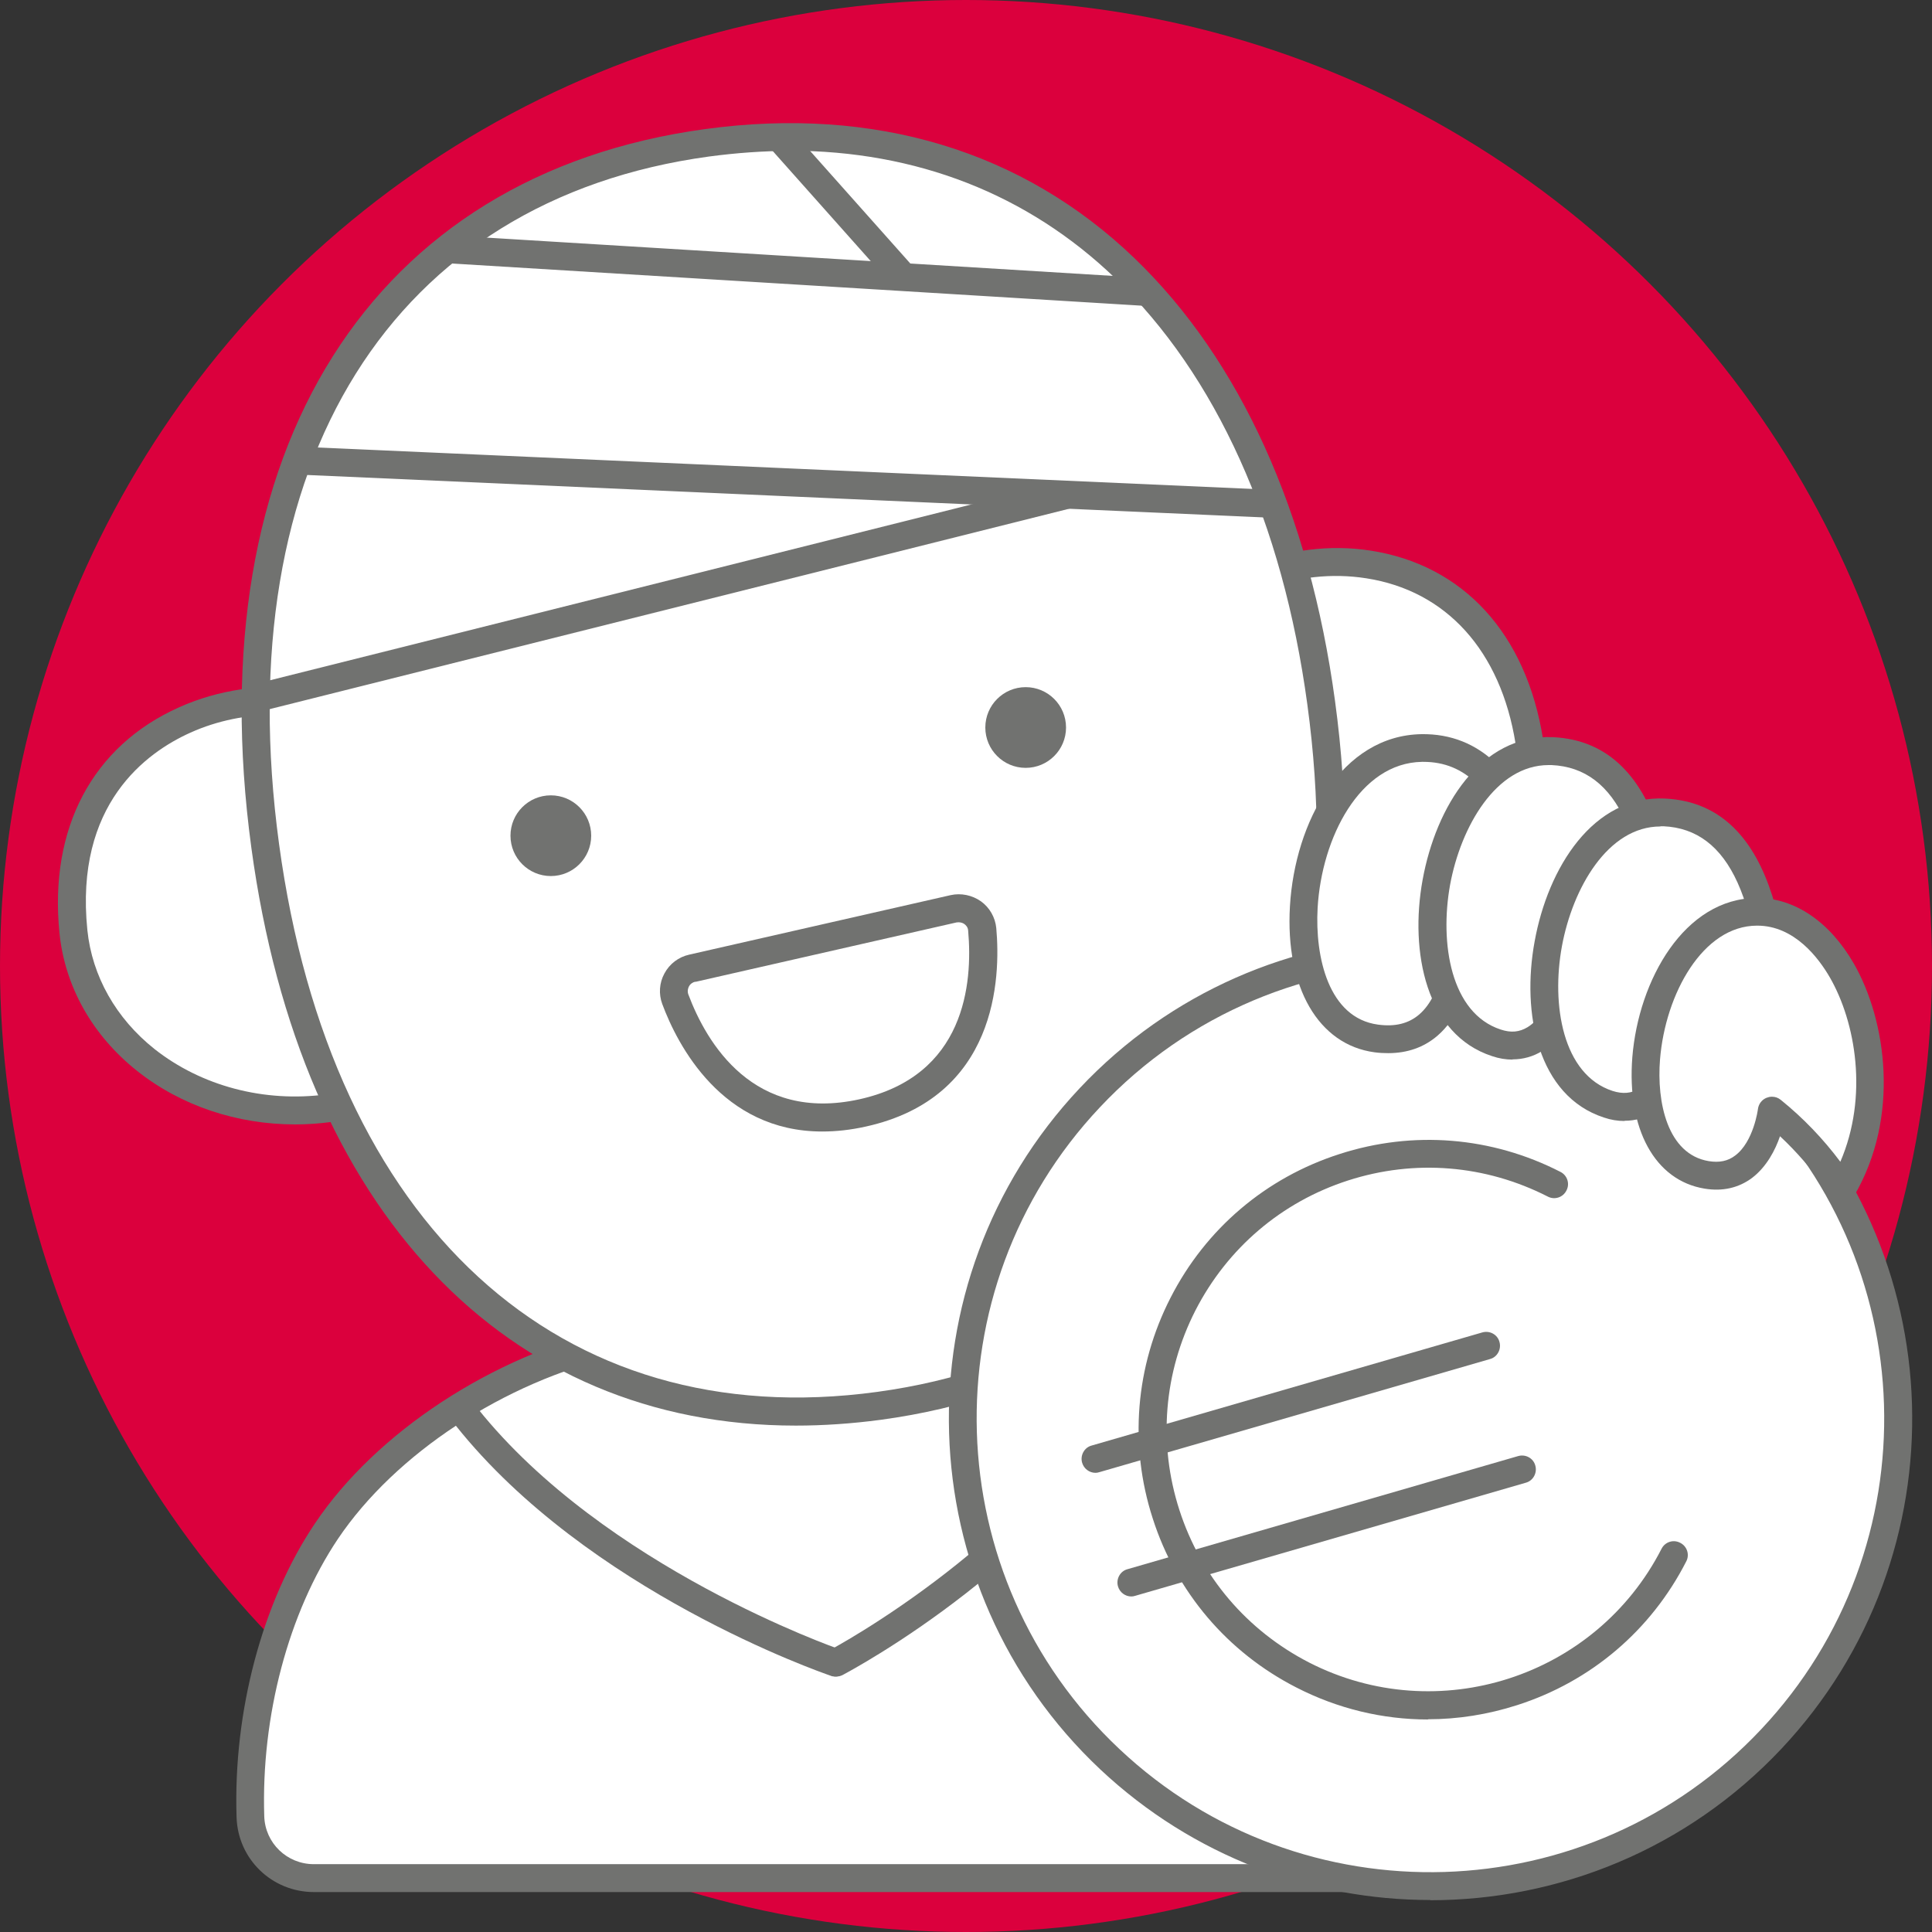
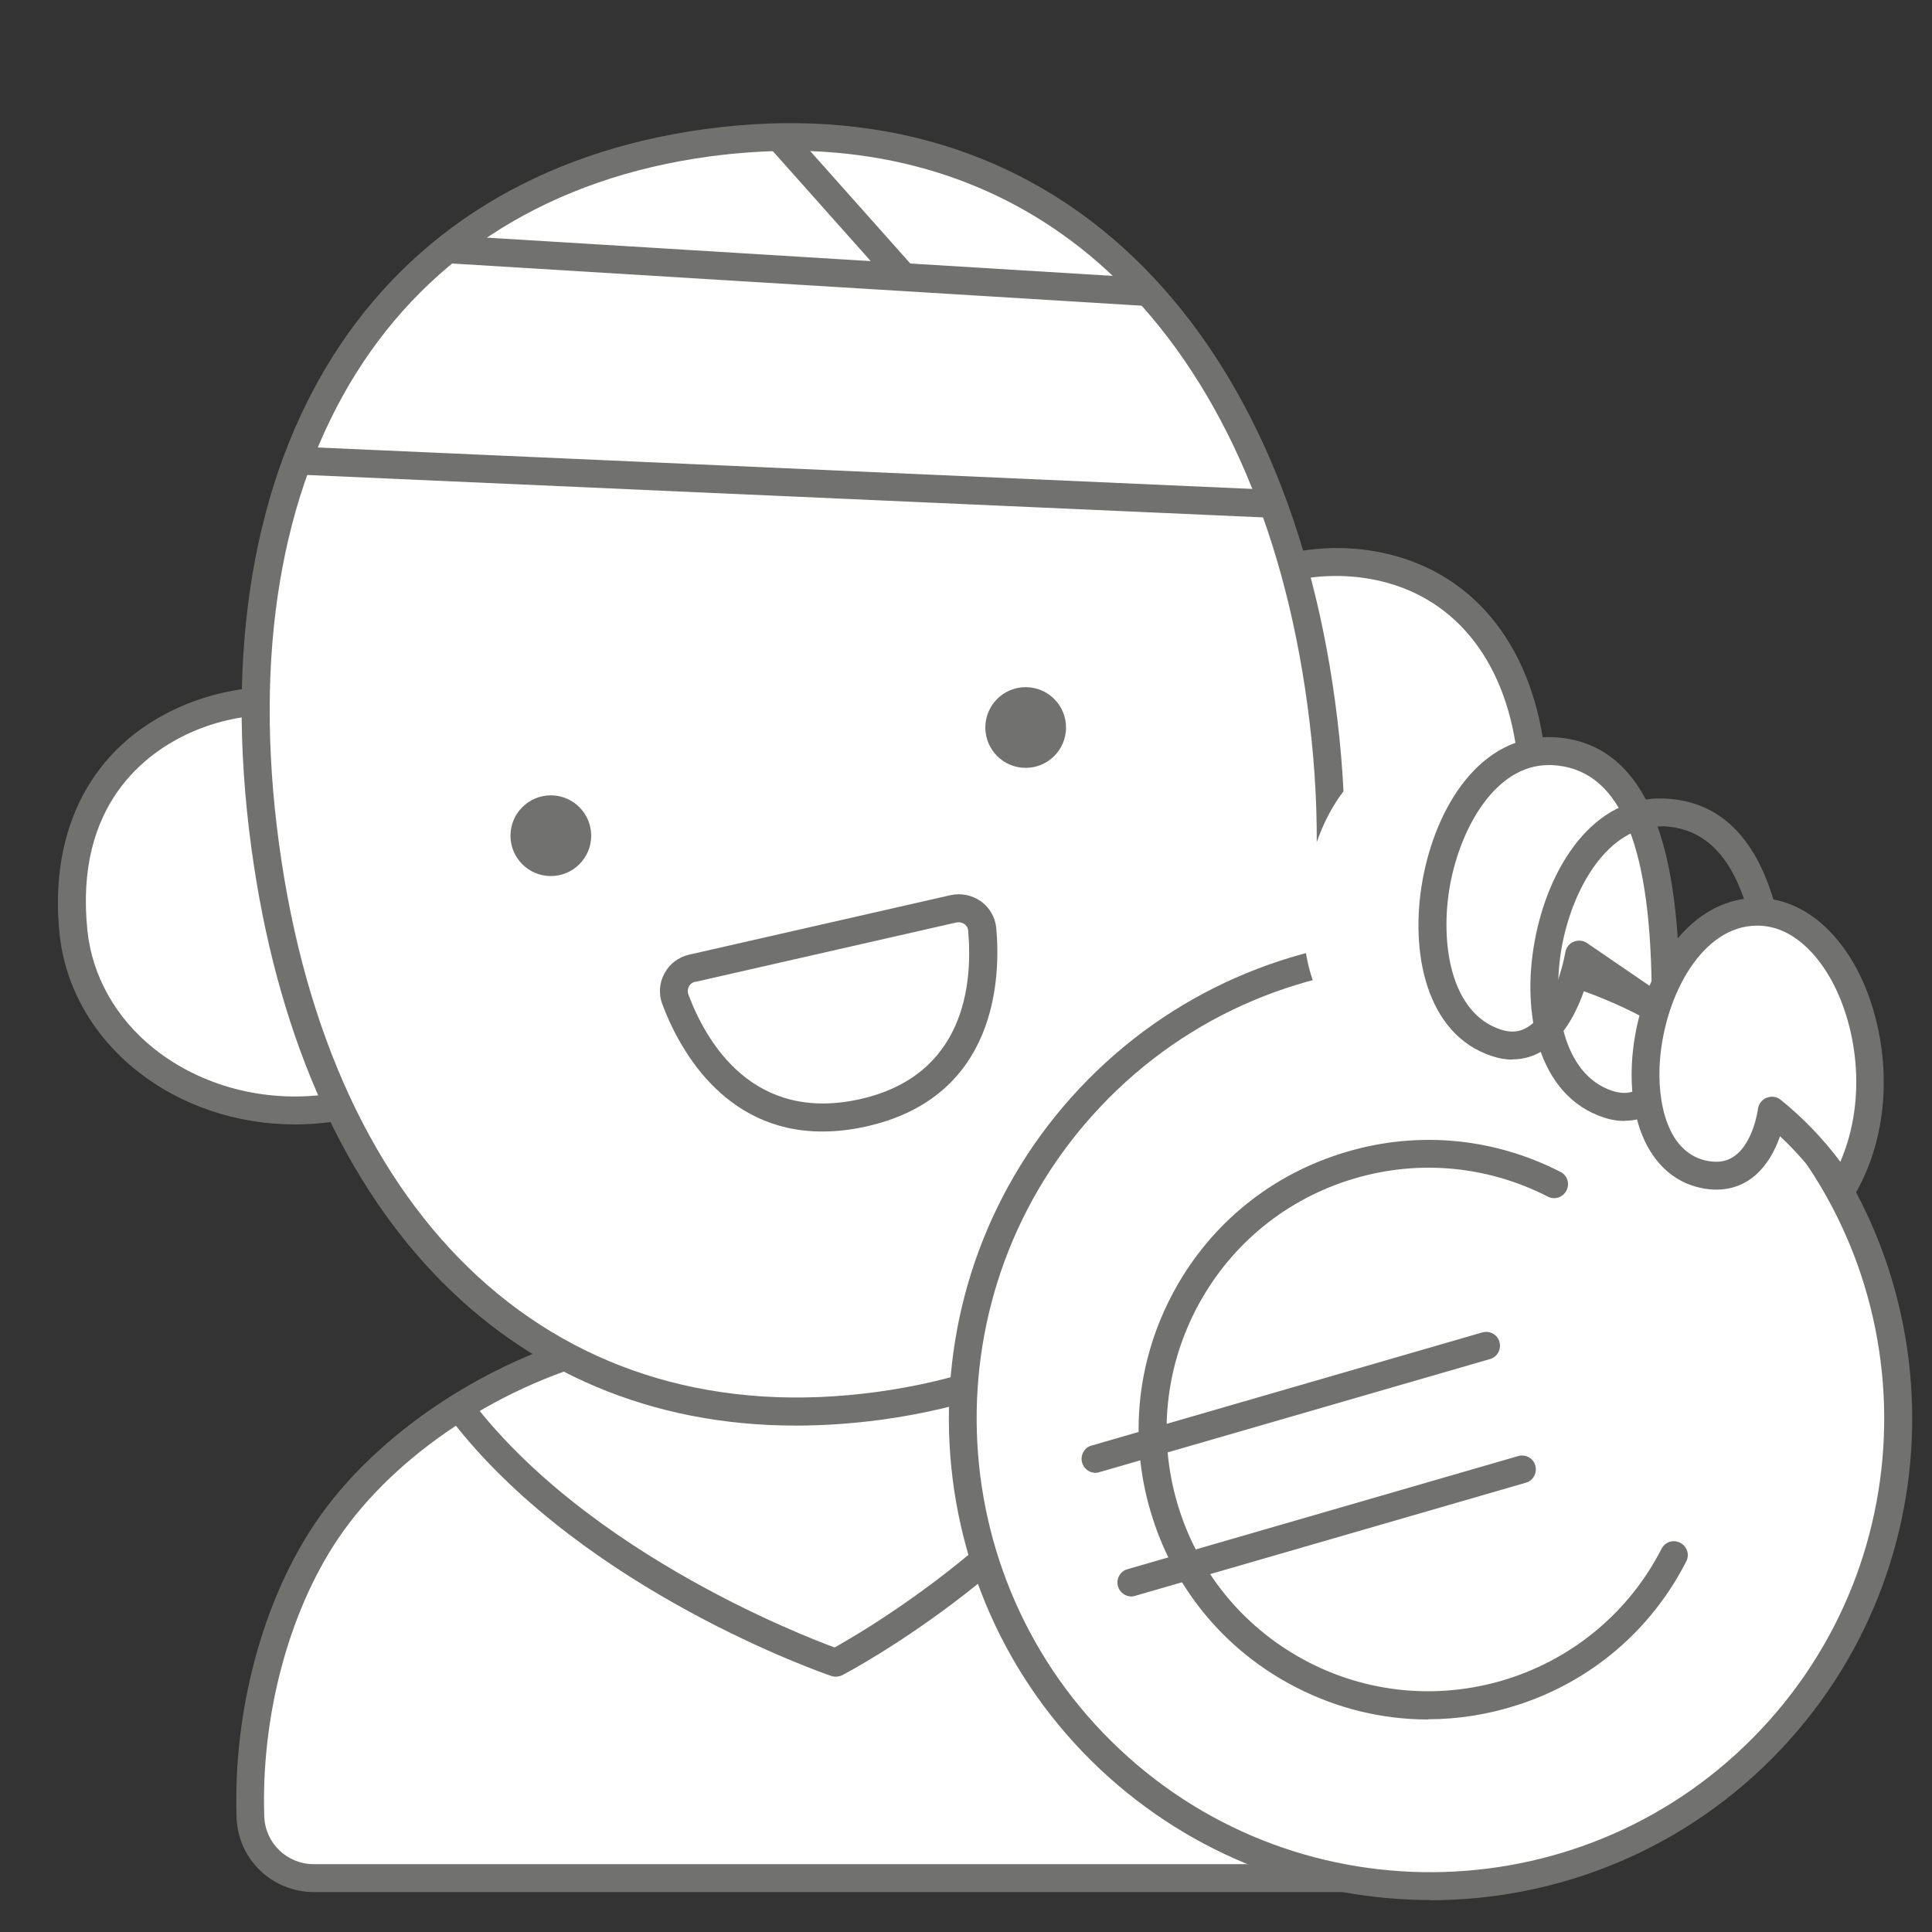
<svg xmlns="http://www.w3.org/2000/svg" id="Livello_2" viewBox="0 0 90 90">
  <rect x="0" y="0" width="90" height="90" fill="#333333" stroke="none" />
  <defs>
    <style>.cls-1{fill:none;}.cls-1,.cls-2,.cls-3,.cls-4{stroke-width:0px;}.cls-2{fill:#717270;}.cls-3{fill:#db003d;}.cls-4{fill:#fff;}</style>
  </defs>
-   <circle class="cls-3" cx="45" cy="45" r="45" />
  <path class="cls-4" d="m49.48,62.52c4.95,1.13,10.47,4.38,13.44,8.81,2.45,3.65,3.69,8.7,3.54,13.3-.05,1.6-1.36,2.86-2.96,2.86H14.63c-1.6,0-2.91-1.27-2.96-2.86-.15-4.6,1.09-9.65,3.54-13.3,2.97-4.43,8.5-7.68,13.44-8.81h20.82Z" />
  <path class="cls-2" d="m63.5,88.14H14.63c-1.96,0-3.55-1.53-3.61-3.49-.16-4.92,1.2-10.04,3.65-13.68,2.85-4.25,8.28-7.81,13.84-9.08.05-.01.1-.02.14-.02h20.83s.1,0,.14.02c5.56,1.26,10.99,4.83,13.84,9.08,2.44,3.65,3.81,8.76,3.65,13.68-.06,1.96-1.65,3.49-3.61,3.49Zm-34.78-24.97c-5.23,1.21-10.31,4.55-12.98,8.52-2.3,3.43-3.58,8.26-3.43,12.92.04,1.25,1.06,2.23,2.31,2.23h48.87c1.25,0,2.27-.98,2.31-2.23.15-4.66-1.13-9.49-3.43-12.92-2.66-3.97-7.75-7.31-12.98-8.52h-20.68Z" />
  <path class="cls-2" d="m38.9,78.1c-.07,0-.14-.01-.21-.04-.46-.16-11.3-3.93-17.45-11.64-.22-.28-.18-.69.1-.91.28-.22.69-.18.91.1,5.92,7.41,16.75,11.18,16.86,11.22.34.12.52.49.4.83-.09.27-.34.44-.62.44Z" />
  <path class="cls-2" d="m38.96,78.1c-.23,0-.46-.13-.58-.35-.17-.32-.04-.71.27-.88.1-.05,9.72-5.17,13.95-13.19.17-.32.56-.44.88-.27.32.17.44.56.27.88-4.42,8.39-14.09,13.52-14.5,13.74-.1.05-.2.07-.3.07Z" />
  <path class="cls-4" d="m18.28,34.62c-3.74-4.08-15.97-2.22-14.87,8.77.54,5.33,6.01,9,11.88,8.24,1.85-.24,3.54-.9,4.96-1.86l-1.98-15.15Z" />
  <path class="cls-2" d="m13.75,52.38c-2.71,0-5.32-.87-7.36-2.49-2.08-1.65-3.37-3.93-3.62-6.43-.49-4.88,1.54-8.71,5.57-10.51,3.69-1.66,8.28-1.11,10.43,1.24.09.1.15.22.17.35l1.98,15.15c.03.24-.08.49-.28.62-1.54,1.04-3.35,1.72-5.24,1.96-.54.07-1.09.11-1.63.11Zm-.88-19.09c-1.34,0-2.74.27-4,.84-2.05.92-5.4,3.33-4.8,9.2.22,2.14,1.33,4.11,3.13,5.54,2.18,1.72,5.1,2.5,8.02,2.11,1.55-.2,3.05-.73,4.35-1.54l-1.9-14.53c-1.08-1.06-2.87-1.63-4.79-1.63Z" />
  <path class="cls-4" d="m55.12,29.82c2.47-4.89,14.39-6.18,16.13,4.72.84,5.29-3.35,10.23-9.04,10.97-1.8.23-3.54.02-5.11-.54l-1.98-15.15Z" />
  <path class="cls-2" d="m60.77,46.25c-1.33,0-2.66-.23-3.9-.67-.23-.08-.39-.29-.42-.53l-1.98-15.15c-.02-.13,0-.26.06-.38,1.4-2.77,5.5-4.47,9.32-3.87,4.32.67,7.25,3.87,8.03,8.78.4,2.53-.26,5.11-1.86,7.27-1.81,2.42-4.63,4.04-7.74,4.45-.5.07-1.01.1-1.52.1Zm-3.09-1.77c1.41.45,2.94.58,4.44.38,2.76-.36,5.26-1.8,6.86-3.94,1.39-1.87,1.97-4.1,1.62-6.28-.69-4.32-3.22-7.12-6.95-7.7-3.23-.51-6.63.81-7.87,3l1.9,14.54Z" />
  <path class="cls-4" d="m61.55,32.73c-2.31-17.02-12.56-28.26-28.59-26.08-16.03,2.18-22.91,15.74-20.6,32.76,2.31,17.02,12.56,28.26,28.59,26.08,16.04-2.18,22.91-15.74,20.6-32.76" />
  <path class="cls-2" d="m37.07,66.41c-13.5,0-23.06-9.98-25.36-26.91-2.52-18.54,5.59-31.38,21.16-33.49,7.87-1.07,14.77,1.01,19.98,6.02,4.92,4.73,8.15,11.86,9.34,20.62,2.52,18.54-5.59,31.38-21.16,33.49-1.35.18-2.68.27-3.96.27Zm-.28-59.38c-1.22,0-2.47.09-3.75.26-14.77,2.01-22.45,14.28-20.04,32.03,2.41,17.75,13.08,27.54,27.86,25.52,14.77-2.01,22.46-14.28,20.04-32.03-1.15-8.47-4.25-15.33-8.96-19.86-4.07-3.91-9.26-5.93-15.16-5.93Z" />
  <path class="cls-2" d="m53.23,14.24s-.03,0-.04,0l-32.06-1.96c-.36-.02-.63-.33-.61-.69.02-.36.33-.63.69-.61l32.06,1.96c.36.02.63.33.61.69-.02.34-.31.61-.65.61Z" />
  <path class="cls-2" d="m41.93,13.37c-.18,0-.36-.07-.49-.22l-5.6-6.29c-.24-.27-.21-.68.05-.92.26-.24.68-.22.92.05l5.6,6.29c.24.27.21.68-.05.92-.12.11-.28.16-.43.16Z" />
  <path class="cls-2" d="m59.28,24.12s-.02,0-.03,0l-45.31-2.01c-.36-.02-.64-.32-.62-.68.02-.36.33-.63.68-.62l45.31,2.01c.36.02.64.32.62.68-.02.35-.3.62-.65.62Z" />
-   <path class="cls-2" d="m12.06,33.14c-.29,0-.56-.2-.63-.49-.09-.35.12-.7.47-.79l37.62-9.43c.35-.08.7.12.79.47.09.35-.12.7-.47.79l-37.62,9.43c-.05.01-.11.02-.16.02Z" />
  <circle class="cls-2" cx="47.78" cy="33.89" r="1.88" />
  <circle class="cls-2" cx="25.66" cy="38.93" r="1.88" />
  <path class="cls-4" d="m32.24,45.1c-.64.15-1.02.82-.79,1.44.82,2.18,3.18,6.53,8.72,5.31,5.56-1.23,5.79-6.22,5.57-8.56-.06-.66-.69-1.1-1.34-.95l-12.17,2.77Z" />
  <path class="cls-2" d="m38.3,52.71c-4.67,0-6.74-4.03-7.45-5.94-.17-.46-.14-.98.1-1.42.24-.45.66-.77,1.16-.88h0l12.17-2.77c.49-.11,1.01,0,1.42.29.4.29.66.74.71,1.24.21,2.33.04,7.9-6.08,9.25-.72.16-1.39.23-2.02.23Zm-5.91-6.98c-.13.03-.24.11-.3.23-.03.06-.08.19-.03.35.86,2.3,3.05,5.98,7.97,4.9,4.93-1.09,5.29-5.39,5.07-7.86-.01-.17-.12-.26-.17-.3-.11-.08-.24-.1-.37-.08l-12.17,2.77Z" />
  <circle class="cls-4" cx="66.64" cy="66.07" r="21.8" />
  <path class="cls-2" d="m66.63,88.51c-5.52,0-11.04-2.02-15.37-6.08-9.02-8.48-9.45-22.71-.97-31.73,8.48-9.02,22.71-9.45,31.73-.97,9.02,8.48,9.45,22.71.97,31.73-4.41,4.69-10.38,7.06-16.36,7.06Zm.01-43.57c-5.63,0-11.26,2.23-15.41,6.65-7.99,8.49-7.58,21.9.92,29.89,8.49,7.99,21.9,7.58,29.89-.92,7.99-8.49,7.58-21.9-.92-29.89-4.08-3.83-9.28-5.73-14.48-5.73Z" />
  <path class="cls-4" d="m71.99,47.02c.07-6.46-1.36-12.25-5.76-12.17-6.11.11-7.6,12.79-2.12,13.53,3.75.5,3.85-4.11,3.85-4.11l4.03,2.76Z" />
-   <path class="cls-2" d="m64.67,49.06c-.21,0-.42-.01-.64-.04-2.61-.35-4.16-3.02-3.94-6.8.23-3.94,2.41-7.96,6.13-8.02,1.36-.02,2.55.45,3.52,1.41,2.47,2.46,2.94,7.57,2.9,11.42,0,.24-.14.46-.35.57-.21.11-.47.1-.67-.04l-3.16-2.16c-.18.87-.58,2.06-1.5,2.85-.63.54-1.4.81-2.3.81Zm1.65-13.57s-.05,0-.08,0c-2.9.05-4.67,3.54-4.86,6.8-.13,2.32.52,5.13,2.81,5.44.8.11,1.43-.05,1.92-.47,1.12-.96,1.19-2.99,1.19-3.02,0-.24.14-.46.35-.56.21-.11.47-.09.66.04l3.01,2.06c-.09-4.47-.97-7.73-2.51-9.26-.7-.69-1.52-1.03-2.5-1.03Z" />
  <path class="cls-4" d="m77.59,47.23c.07-6.46-.88-12.04-5.28-12.24-5.64-.26-7.86,11.88-2.6,13.59,3.03.99,3.85-4.11,3.85-4.11l4.03,2.76Z" />
  <path class="cls-2" d="m70.46,49.36c-.31,0-.63-.05-.95-.16-3.08-1-3.85-4.85-3.24-8.21.62-3.42,2.7-6.79,6.07-6.65,5.4.25,5.95,7.48,5.9,12.89,0,.24-.14.46-.35.57-.21.11-.47.1-.67-.04l-3.24-2.22c-.29,1.06-.93,2.68-2.14,3.42-.42.26-.89.39-1.38.39Zm1.68-13.72c-2.45,0-4.09,2.87-4.59,5.58-.49,2.72.03,5.98,2.36,6.74.48.16.87.12,1.25-.11,1.08-.66,1.63-2.75,1.76-3.49.04-.22.18-.41.39-.49.21-.09.44-.06.62.06l3.01,2.06c-.08-6.92-1.58-10.21-4.66-10.35-.05,0-.1,0-.14,0Z" />
-   <path class="cls-4" d="m82.8,50.09c.07-6.46-.88-12.04-5.28-12.24-5.64-.26-7.86,11.88-2.6,13.59,3.03.99,3.85-4.11,3.85-4.11l4.03,2.76Z" />
  <path class="cls-2" d="m75.67,52.22c-.31,0-.63-.05-.95-.16-3.08-1-3.85-4.85-3.23-8.21.62-3.42,2.72-6.81,6.07-6.65,5.4.25,5.95,7.48,5.9,12.89,0,.24-.14.46-.35.57-.21.11-.47.1-.67-.04l-3.24-2.22c-.29,1.06-.93,2.68-2.14,3.42-.42.26-.89.39-1.38.39Zm1.68-13.72c-2.45,0-4.09,2.87-4.59,5.58-.5,2.72.03,5.98,2.36,6.74.47.15.87.12,1.25-.11,1.08-.66,1.64-2.75,1.76-3.5.04-.22.18-.41.39-.49.21-.09.44-.06.62.06l3.01,2.06c-.08-6.92-1.58-10.21-4.66-10.35-.05,0-.1,0-.14,0Z" />
  <path class="cls-4" d="m85.81,55.37c3.05-5.22.3-12.92-3.97-12.9-5.38.02-7.26,11.44-2.35,12.25,2.63.43,3.04-2.98,3.04-2.98h0c1.16.94,2.17,2.04,3.02,3.27l.25.36Z" />
  <path class="cls-2" d="m85.82,56.02c-.21,0-.41-.1-.53-.28l-.25-.36c-.62-.89-1.33-1.71-2.12-2.45-.22.64-.62,1.42-1.3,1.94-.63.47-1.38.64-2.22.5-2.31-.38-3.62-2.78-3.36-6.12.29-3.59,2.42-7.41,5.81-7.42h.01c1.74,0,3.38,1.11,4.5,3.06,1.51,2.63,2.17,7.14.01,10.82-.11.19-.31.31-.54.32,0,0-.02,0-.02,0Zm-3.27-4.93c.15,0,.29.05.41.15,1.04.84,1.97,1.81,2.77,2.88,1.31-3.04.72-6.49-.49-8.59-.52-.9-1.65-2.41-3.38-2.41h-.01c-2.52,0-4.27,3.17-4.52,6.23-.16,1.99.34,4.42,2.27,4.74.49.08.89,0,1.23-.26.86-.64,1.06-2.15,1.06-2.16.03-.24.18-.44.4-.53.08-.03.16-.05.24-.05Z" />
  <path class="cls-4" d="m72.39,55.16c-6.32-3.23-14.05-.73-17.29,5.58-3.23,6.32-.73,14.05,5.58,17.29s14.05.73,17.29-5.58" />
  <path class="cls-2" d="m66.52,80.1c-2.11,0-4.2-.5-6.13-1.49-3.21-1.64-5.59-4.44-6.69-7.87-1.11-3.43-.81-7.09.83-10.29,1.64-3.21,4.44-5.59,7.87-6.69,3.43-1.11,7.09-.81,10.29.83.32.16.45.55.28.87-.16.32-.55.45-.87.28-2.9-1.48-6.2-1.75-9.3-.75s-5.62,3.15-7.11,6.05c-1.48,2.9-1.75,6.2-.75,9.3,1,3.1,3.15,5.62,6.05,7.11,5.99,3.06,13.35.68,16.41-5.3.16-.32.55-.45.87-.28.32.16.45.55.28.87-1.64,3.21-4.44,5.59-7.87,6.69-1.37.44-2.77.66-4.16.66Z" />
  <line class="cls-4" x1="52.7" y1="73.72" x2="70.9" y2="68.45" />
  <path class="cls-2" d="m52.7,74.37c-.28,0-.54-.19-.62-.47-.1-.34.1-.71.44-.8l18.2-5.27c.35-.1.71.1.8.44.1.34-.1.71-.44.8l-18.2,5.27c-.06.02-.12.03-.18.03Z" />
  <line class="cls-4" x1="51.04" y1="67.96" x2="69.24" y2="62.7" />
  <path class="cls-2" d="m51.03,68.61c-.28,0-.54-.19-.62-.47-.1-.34.1-.71.44-.8l18.2-5.27c.35-.1.71.1.8.44.1.34-.1.71-.44.8l-18.2,5.27c-.06.02-.12.03-.18.03Z" />
  <rect class="cls-1" width="90" height="90" />
</svg>